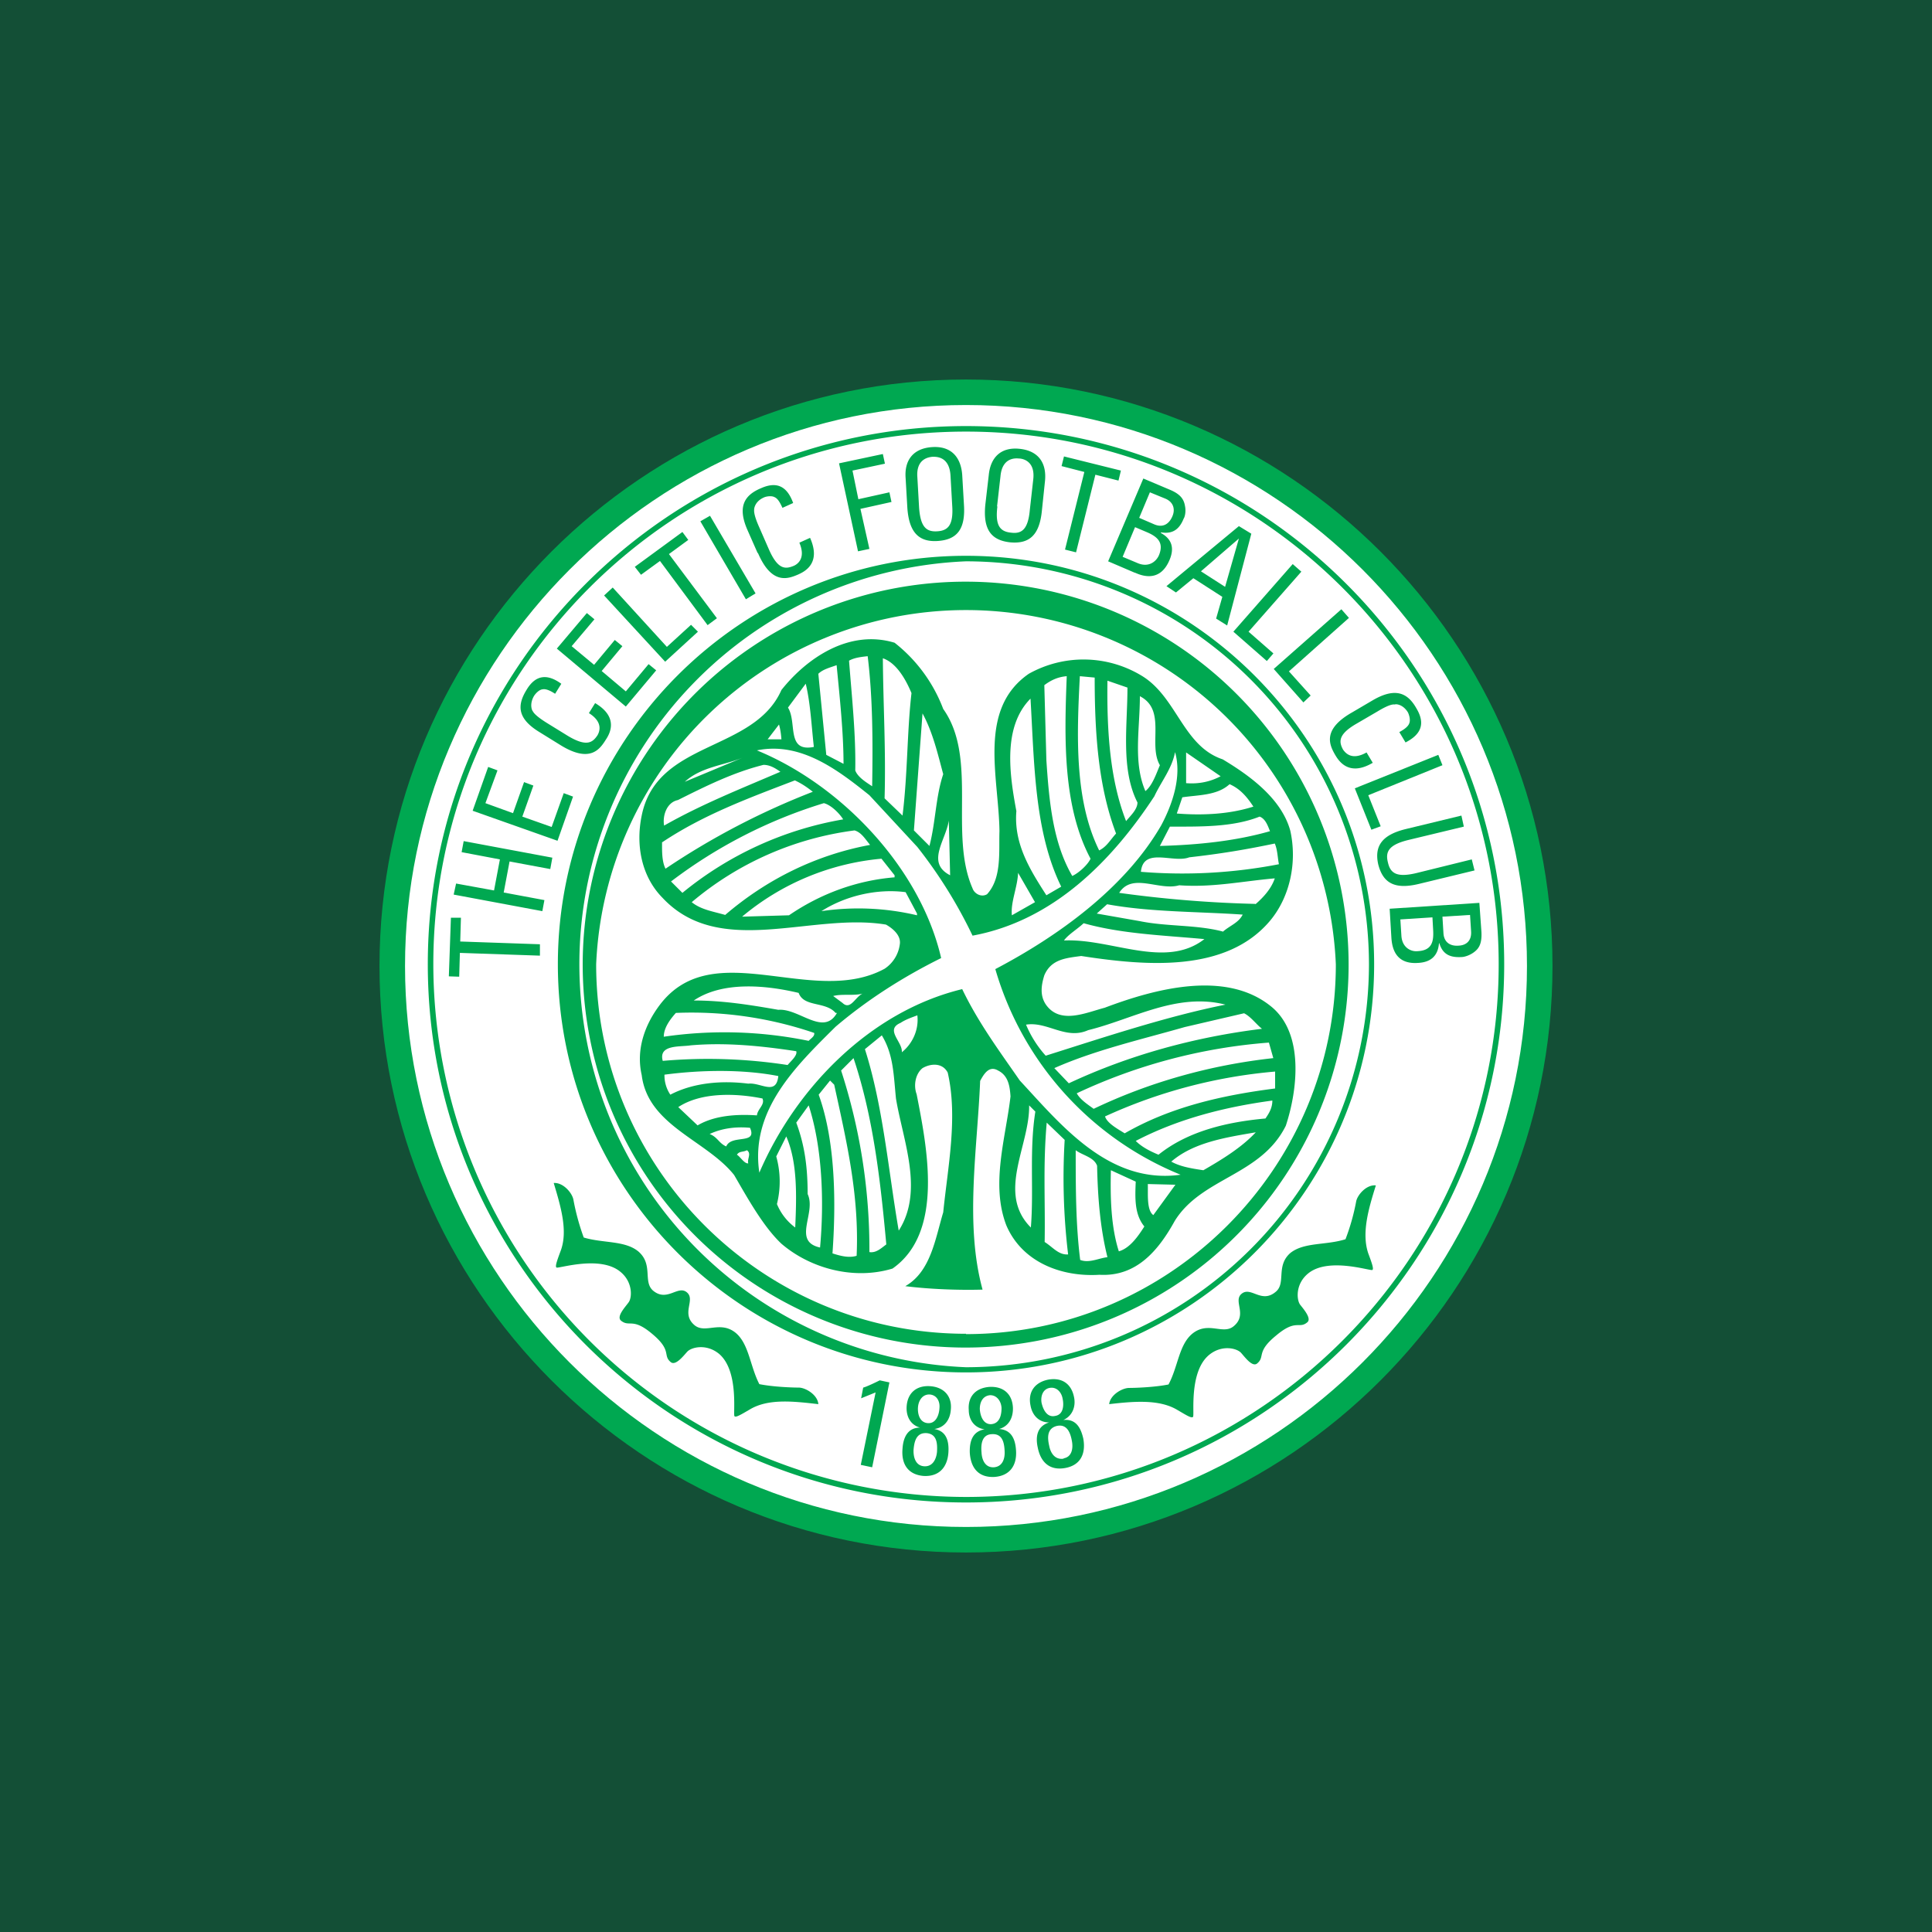
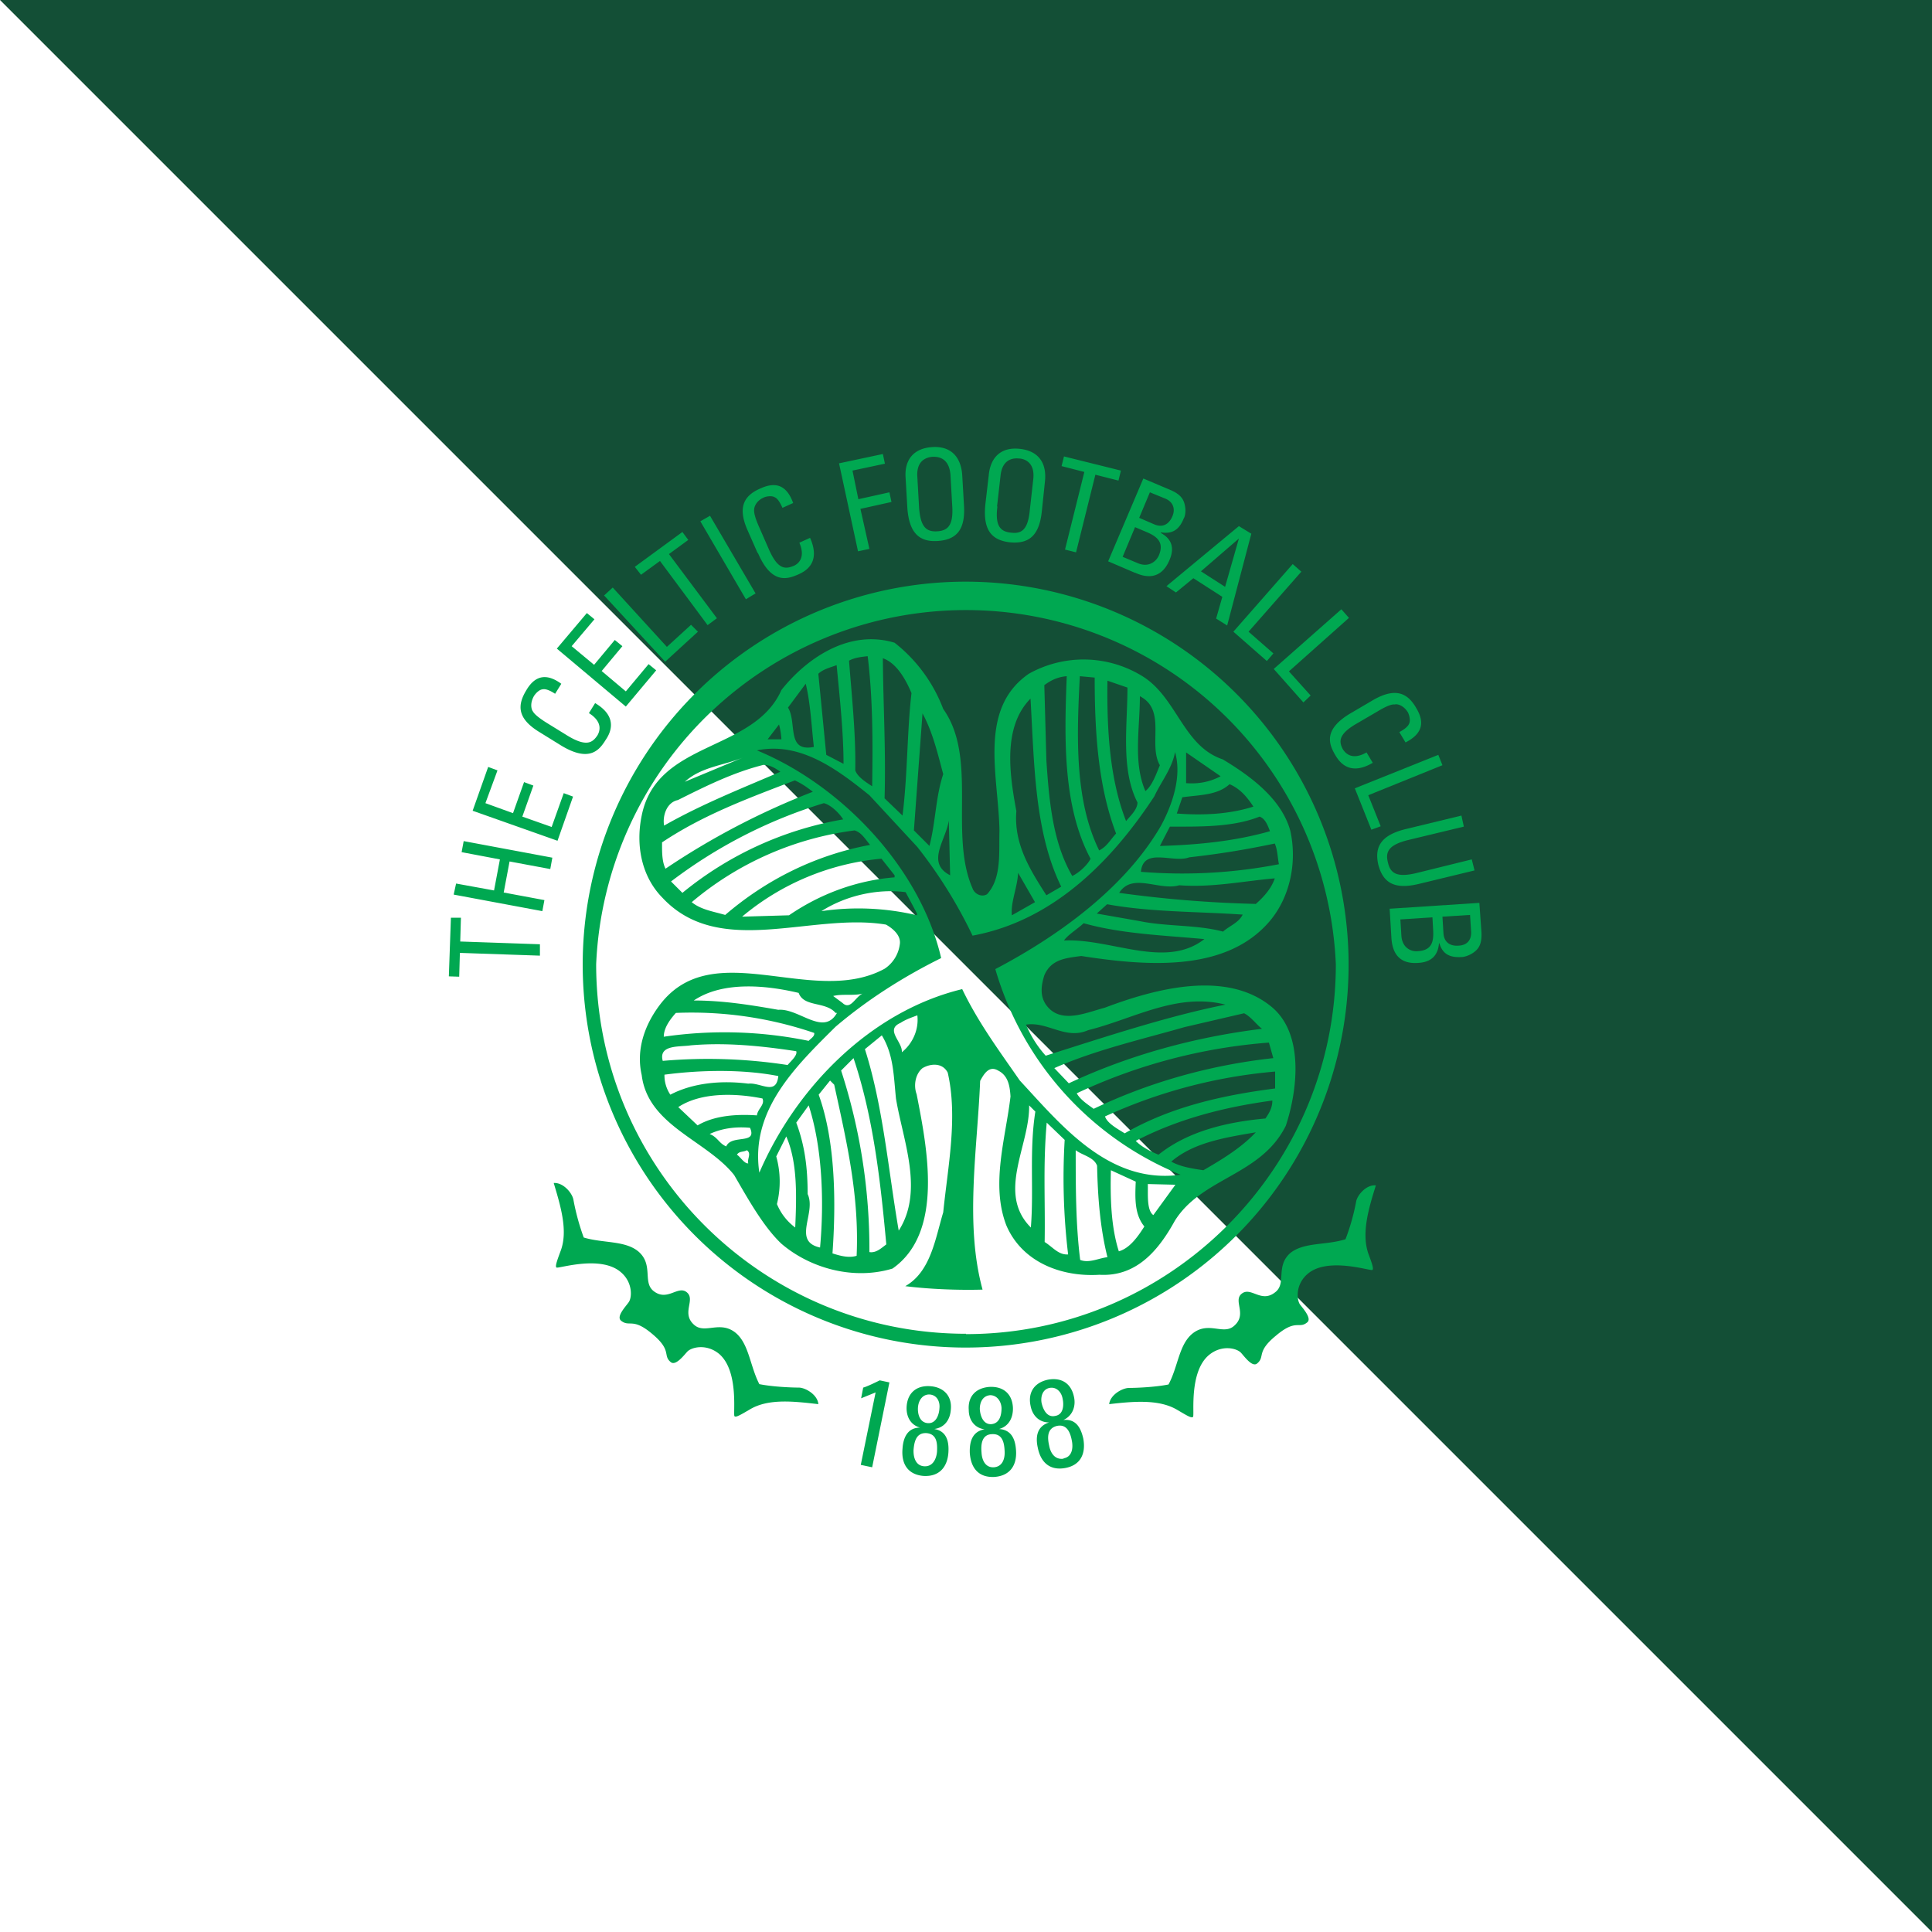
<svg xmlns="http://www.w3.org/2000/svg" width="56" height="56" viewBox="0 0 56 56">
-   <path fill="#134F36" d="M0 0h56v56H0z" />
-   <path d="M28.06 44.81a16.87 16.87 0 1 0 0-33.74 16.87 16.87 0 0 0 0 33.74Z" fill="#fff" />
+   <path fill="#134F36" d="M0 0h56v56z" />
  <path d="M36.84 29.17c-1.32-1.07-3.39-.5-4.82.04-.54.14-1.3.5-1.71-.1-.17-.26-.13-.55-.04-.84.2-.47.63-.5 1.07-.56 1.88.29 4.21.49 5.48-1.03.58-.7.78-1.7.58-2.6-.26-.95-1.21-1.62-1.96-2.07-1.14-.38-1.32-1.77-2.31-2.4a3.25 3.25 0 0 0-3.31-.08c-1.49 1.03-.87 3-.85 4.56-.02.61.07 1.36-.36 1.83-.17.1-.37-.02-.42-.17-.69-1.57.16-3.78-.85-5.2a4.43 4.43 0 0 0-1.41-1.92c-1.32-.4-2.55.45-3.28 1.37-.8 1.81-3.61 1.45-4.05 3.64-.18.87 0 1.77.6 2.38 1.66 1.78 4.32.42 6.48.78.18.1.45.31.4.58a1 1 0 0 1-.44.7c-2.08 1.13-4.96-.99-6.51 1.04-.44.58-.7 1.3-.53 2.04.18 1.47 1.88 1.89 2.68 2.9.4.69.85 1.5 1.37 1.99.84.72 2.1 1.06 3.22.72 1.5-1.05 1-3.51.7-5.05-.1-.27-.03-.6.17-.76.24-.14.58-.16.73.13.3 1.3 0 2.75-.13 4.05-.23.76-.36 1.72-1.1 2.14.72.09 1.57.12 2.24.1-.52-1.9-.15-4.08-.07-6.05.1-.18.25-.46.52-.3.3.15.34.46.36.75-.14 1.21-.58 2.55-.12 3.74.45 1.05 1.57 1.5 2.7 1.43 1.06.06 1.7-.69 2.18-1.56.78-1.26 2.5-1.31 3.22-2.76.34-1.03.54-2.68-.43-3.46Zm.07 1.5c-1.83.2-3.6.7-5.21 1.47-.13-.1-.38-.25-.49-.45a15.91 15.91 0 0 1 5.57-1.47l.13.46Zm-.33-.85c-1.95.24-3.85.76-5.6 1.58l-.42-.44c1.17-.52 2.52-.83 3.78-1.19l1.72-.4c.2.1.36.33.52.45Zm-5.04.04c1.3-.32 2.57-1.1 3.98-.74-1.7.34-3.5.94-5.21 1.48a3.19 3.19 0 0 1-.57-.9c.62-.1 1.15.45 1.8.16Zm-.7-2.6c.12-.17.39-.33.57-.5 1.1.31 2.31.35 3.5.46-1.13.88-2.69-.02-4.06.04Zm4.6-.26c-.76-.2-1.62-.14-2.4-.3l-1.25-.22.3-.27c1.25.23 2.61.21 3.93.3-.12.24-.36.31-.58.5Zm.95-.8a34.8 34.8 0 0 1-3.95-.32c.38-.6 1.16-.05 1.74-.22.97.07 1.84-.12 2.77-.2-.1.3-.33.55-.56.75Zm.68-1.15a14.7 14.7 0 0 1-4 .22c.07-.73.94-.24 1.4-.42.89-.1 1.62-.22 2.48-.4.08.18.08.4.12.6Zm-.25-.96c-1.01.29-2.1.4-3.2.43l.29-.56c.88 0 1.82.02 2.6-.29.17.06.24.27.3.42Zm-2.44-2.28 1 .69c-.3.16-.64.23-1 .2v-.89Zm1.26.92c.3.13.5.36.69.65-.69.22-1.46.26-2.22.2l.16-.47c.47-.07 1.01-.05 1.37-.38Zm-1.79-1.21h.04v-.2h-.04v.2Zm-.81-1.34c.78.4.23 1.4.58 2-.11.26-.22.59-.42.75-.36-.83-.16-1.8-.16-2.75Zm-.94-.45.58.2c0 1.1-.2 2.37.29 3.33 0 .21-.22.4-.33.54-.47-1.2-.56-2.62-.54-4.07Zm-.8-.13.43.04c0 1.59.1 3.15.62 4.52-.18.2-.27.38-.49.49-.72-1.46-.65-3.33-.56-5.05Zm-.38 0c-.07 1.8-.12 3.77.69 5.29-.07.16-.33.41-.53.5-.56-.96-.67-2.15-.75-3.35l-.06-2.18c.2-.15.4-.24.65-.26Zm-1.05.65c.11 1.87.11 3.86.89 5.45l-.43.25c-.46-.72-.95-1.48-.87-2.44-.2-1.07-.4-2.44.41-3.26Zm.13 5.9-.67.38c-.04-.38.16-.8.18-1.23l.49.85Zm-2.5-2.57v.13l.04 1.66c-.74-.38-.07-1.07-.03-1.66v-.13Zm-.76-2.9c.3.55.44 1.17.6 1.76-.22.65-.22 1.4-.4 2.08l-.45-.45.25-3.4Zm-.32-.59c-.13 1.12-.11 2.35-.26 3.55l-.52-.5c.04-1.4-.04-2.7-.05-4.06.41.14.68.65.83 1.01Zm-1.27-1.07c.15 1.22.15 2.5.13 3.77-.15-.1-.42-.26-.49-.46.02-1.04-.1-2.13-.18-3.18.16-.09.36-.11.54-.13Zm-.9.26c.09.94.2 1.95.2 2.86l-.5-.26-.23-2.35c.13-.13.34-.18.53-.25Zm-.9.52c.14.56.17 1.23.24 1.85-.81.16-.48-.71-.75-1.14l.52-.7Zm-.77 1.2c.04.14.06.29.07.43h-.4l.33-.43Zm-1.05.96-1.68.7c.47-.43 1.12-.47 1.68-.7Zm-1.88 1.23c.8-.4 1.6-.8 2.48-1.02.2 0 .36.11.49.2-1.14.49-2.28.94-3.37 1.56-.05-.26.06-.67.4-.74Zm-.45 1.22c1.2-.8 2.51-1.28 3.84-1.79.21.1.34.19.52.33a21.61 21.61 0 0 0-4.27 2.23c-.11-.22-.1-.53-.1-.77Zm.25 1.14a14.13 14.13 0 0 1 4.43-2.27c.2.05.44.28.56.47a10.02 10.02 0 0 0-4.66 2.13l-.33-.33Zm.6.6a9.11 9.11 0 0 1 4.72-2.08c.2.06.3.24.45.42-1.57.29-3 1-4.2 2.03-.34-.1-.7-.15-.97-.37Zm1.46.42a7.3 7.3 0 0 1 4.04-1.68l.38.48v.06c-1.12.09-2.17.49-3.06 1.1l-1.36.04Zm2.3-.16c.69-.44 1.6-.66 2.44-.55l.33.62v.05a7.37 7.37 0 0 0-2.77-.12ZM25 28.8c-.22.11-.35.49-.58.27l-.27-.2c.27-.07.6 0 .85-.07Zm-1.85-.02c.15.42.78.24 1.07.58h.04c-.39.69-1.1-.14-1.7-.09-.8-.14-1.6-.27-2.45-.27.83-.56 2.07-.45 3.04-.22Zm-3.56.58a11 11 0 0 1 4.01.58c.02.1-.1.16-.16.23a12.13 12.13 0 0 0-4.2-.12c0-.27.2-.52.35-.69Zm.43.94c1.03-.09 2.08.02 3.06.17.04.12-.15.28-.25.4a15.12 15.12 0 0 0-3.62-.12c-.13-.48.5-.4.81-.45Zm-.76.85c1.05-.14 2.28-.16 3.3.04-.06.58-.51.18-.87.22-.8-.1-1.61-.02-2.26.32a1 1 0 0 1-.17-.58Zm2.43 2.57c-.11.02-.24-.2-.33-.25.07-.11.18-.07.29-.13.14.1 0 .25.04.38Zm-.64-.49c-.21-.09-.25-.27-.48-.36.34-.16.74-.22 1.17-.18.22.5-.54.18-.69.54Zm-.83-.61-.56-.53c.65-.43 1.65-.41 2.44-.25.08.18-.14.3-.16.49-.58-.04-1.23 0-1.72.29Zm2 1.75h.05v-.2h-.04v.2Zm.83 1.21a1.6 1.6 0 0 1-.53-.68 2.7 2.7 0 0 0-.02-1.38l.29-.58c.33.75.3 1.74.26 2.64Zm.72.58c-.82-.18-.1-1-.36-1.55 0-.76-.08-1.4-.33-2.07l.36-.5c.4 1.23.45 2.8.33 4.12Zm1.06.24c-.23.07-.48 0-.7-.07.1-1.4.1-3.22-.4-4.6l.33-.41.12.12c.35 1.61.73 3.19.65 4.96Zm.37-.1a16.74 16.74 0 0 0-.82-5.27l.36-.36c.57 1.7.78 3.54.95 5.4-.15.11-.3.26-.5.22Zm.85-.63c-.3-1.73-.45-3.6-.98-5.26l.49-.4c.34.56.34 1.14.41 1.83.2 1.21.82 2.68.08 3.83Zm.09-5.17c.03-.3-.5-.65-.04-.85.15-.1.33-.16.49-.22.05.44-.16.84-.45 1.07Zm3.74 5.08c-1-1-.03-2.37-.05-3.54l.18.18c-.18 1.14-.04 2.26-.13 3.36Zm.4.42c.02-1.23-.05-2.22.06-3.46l.52.5a18.6 18.6 0 0 0 .1 3.32c-.28.02-.44-.21-.68-.36Zm1.03.52c-.13-1.03-.13-2.11-.13-3.18.2.15.53.2.62.45.02.93.09 1.81.3 2.65-.26.03-.53.18-.79.08Zm1.12-.25c-.23-.72-.25-1.57-.23-2.35l.72.33c-.02.47-.04.95.25 1.3-.16.25-.41.63-.74.72Zm1-1.05c-.2-.14-.15-.63-.16-.9l.8.02-.64.88Zm-3.87-3.9c-.58-.84-1.2-1.67-1.67-2.65-2.68.65-4.83 2.88-5.88 5.32-.27-1.8 1.04-3.07 2.21-4.23.94-.8 1.99-1.46 3.06-1.99-.6-2.6-2.88-5.01-5.34-6.02 1.27-.26 2.35.57 3.26 1.3l1.39 1.5c.63.8 1.16 1.65 1.6 2.57 2.33-.43 4.03-2.15 5.27-4.04.2-.43.51-.8.6-1.28.2.7-.07 1.5-.4 2.12-1.06 1.84-3.02 3.23-4.81 4.17a9.2 9.2 0 0 0 5.37 5.96c-2.08.29-3.47-1.45-4.66-2.73Zm5.32 2.6c-.33-.05-.66-.1-.93-.25.65-.56 1.58-.7 2.45-.85-.42.45-1 .8-1.52 1.1Zm1.8-1.5c-1.1.1-2.24.36-3.1 1.05-.24-.1-.48-.22-.66-.4 1.21-.63 2.55-.98 3.96-1.17 0 .21-.09.36-.2.52Zm.28-.87c-1.56.2-3.04.54-4.36 1.3-.19-.12-.51-.29-.57-.49a14.88 14.88 0 0 1 4.93-1.3v.5Z" fill="#00A851" />
-   <path d="M28 11c-9.37 0-17 7.63-17 17 0 9.37 7.63 17 17 17 9.37 0 17-7.63 17-17 0-9.37-7.63-17-17-17Zm0 33.26c-8.97 0-16.26-7.3-16.26-16.26S19.04 11.74 28 11.74c8.97 0 16.26 7.3 16.26 16.26 0 8.97-7.3 16.26-16.26 16.26Z" fill="#00A851" />
-   <path d="M28 12.35c-8.6 0-15.6 7-15.6 15.6s7 15.6 15.6 15.6 15.6-7 15.6-15.6-7-15.6-15.6-15.6Zm0 31.04a15.46 15.46 0 0 1-15.44-15.44c0-8.52 6.92-15.44 15.44-15.44 8.51 0 15.44 6.92 15.44 15.44 0 8.51-6.93 15.44-15.44 15.44Z" fill="#00A851" />
-   <path d="M39.83 27.95c0-6.53-5.3-11.84-11.83-11.84s-11.83 5.31-11.83 11.84c0 6.52 5.3 11.83 11.83 11.83s11.83-5.3 11.83-11.83ZM28 39.63a11.69 11.69 0 0 1 0-23.36 11.7 11.7 0 0 1 11.68 11.68A11.7 11.7 0 0 1 28 39.63Z" fill="#00A851" />
  <path d="M28 16.86a11.1 11.1 0 1 0 11.09 11.09 11.1 11.1 0 0 0-11.1-11.09Zm0 21.8c-5.91 0-10.72-4.8-10.72-10.71a10.73 10.73 0 0 1 21.44 0c0 5.9-4.81 10.72-10.72 10.72Zm-2.98 1.56-.06.31.42-.17-.43 2.1.33.07.5-2.46-.28-.06c-.12.06-.39.19-.48.21Zm2.54.64c.04-.39-.2-.65-.59-.68-.39-.03-.66.18-.69.58-.02.28.1.54.39.62-.37 0-.49.3-.51.61-.04.46.17.75.6.79.44.03.7-.23.73-.68.02-.32-.05-.62-.41-.68.3-.04.46-.27.48-.56Zm-.4 1.22c-.02.22-.13.44-.38.42-.24-.02-.31-.26-.3-.48.02-.22.07-.5.38-.48.31.03.31.32.3.54Zm-.27-.83c-.25-.02-.3-.3-.28-.48.02-.18.13-.36.34-.35.22.02.3.22.28.4-.01.19-.1.45-.34.43Zm2.07.17c.29-.08.41-.34.4-.62-.02-.4-.28-.62-.68-.6-.4.03-.63.28-.6.67 0 .28.16.52.46.56-.36.06-.44.36-.43.68.03.46.27.72.71.7.44-.03.66-.32.63-.77-.02-.32-.13-.6-.5-.62Zm-.56-.58c0-.19.08-.38.3-.4.2 0 .32.18.33.37 0 .18-.04.45-.3.47-.24.01-.32-.26-.33-.44Zm.4 1.69c-.24.01-.34-.21-.35-.43-.02-.22 0-.52.3-.53.32-.02.36.27.37.5.01.21-.06.44-.31.46Zm2.02-1.37c.27-.12.37-.4.31-.67-.08-.39-.36-.57-.75-.5-.39.08-.59.36-.51.75.05.28.24.49.54.49-.35.11-.4.41-.33.73.09.45.37.67.8.59.43-.08.6-.4.52-.85-.07-.31-.21-.58-.58-.54Zm-.63-.5c-.03-.18.03-.39.23-.43.21-.04.35.13.38.31.04.18.03.46-.21.5-.25.06-.36-.2-.4-.38Zm.64 1.62c-.25.04-.38-.16-.42-.38-.05-.22-.07-.5.23-.57.3-.06.39.22.43.44.04.21 0 .46-.24.5ZM13.36 26.6h-.29l-.06 1.7.3.01.02-.69 2.32.08v-.33l-2.31-.08.02-.68ZM13.38 24.7l1.11.21-.17.9-1.1-.2-.07.32 2.57.48.06-.32-1.18-.22.17-.9 1.18.22.06-.33-2.57-.48-.06.32ZM16.61 23.09l-.27-.1-.35.98-.85-.3.32-.9-.27-.1-.32.9-.8-.29.35-.95-.27-.1-.45 1.27 2.46.87.45-1.28Z" fill="#00A851" />
  <path d="m15.62 21.21.63.39c.86.53 1.14.11 1.31-.16.1-.15.4-.64-.31-1.06l-.18.29c.43.27.3.55.25.64-.14.21-.31.35-.86.02l-.6-.37c-.37-.23-.4-.32-.42-.35-.02-.02-.1-.2.04-.44.04-.06.14-.18.25-.19.1-.02.24.05.36.13l.18-.29c-.41-.3-.75-.26-1.01.18-.27.44-.27.82.36 1.21ZM19.02 19.43l-.22-.18-.66.79-.7-.59.6-.72-.22-.18-.6.72-.65-.54.66-.78-.22-.18-.87 1.03 2 1.68.88-1.05ZM20.23 18.31l-.2-.2-.7.64-1.57-1.72-.25.23 1.77 1.92.95-.87ZM19.13 16.26l1.38 1.86.27-.2-1.39-1.86.56-.41-.17-.23-1.38 1.01.18.23.55-.4ZM21.9 17.2l-1.32-2.25-.28.16 1.32 2.26.28-.17ZM21.97 16.03c.4.93.87.75 1.17.62.15-.07.68-.3.34-1.06l-.31.14c.2.47-.07.63-.16.67-.24.1-.46.12-.72-.47l-.28-.64c-.18-.4-.15-.5-.15-.53 0-.03.03-.23.28-.34.06-.03.22-.06.31-.01.1.04.17.18.23.31l.31-.14c-.17-.47-.46-.64-.93-.43-.48.2-.69.53-.4 1.2l.3.68ZM25.2 15.91l-.26-1.16.9-.2-.06-.28-.9.2-.17-.83.94-.2-.06-.28-1.27.27.55 2.55.33-.07ZM27.19 15.68c.55-.04.8-.34.75-1.06l-.05-.86c-.04-.52-.33-.84-.88-.8-.55.04-.8.39-.76.9l.05.86c.05.72.34 1 .89.96Zm-.16-2.44c.1 0 .48-.02.52.53l.05.88c.04.57-.12.73-.43.75-.31.02-.49-.11-.53-.69l-.05-.88c-.04-.54.34-.58.44-.59Zm2.25 2.48c.55.05.85-.2.92-.92l.09-.86c.05-.51-.18-.87-.73-.93-.55-.06-.85.25-.9.76l-.1.86c-.07.72.17 1.03.72 1.09Zm-.38-1.04.1-.88c.05-.54.43-.52.53-.51.1 0 .48.06.42.6l-.1.89c-.05.56-.23.7-.54.66-.32-.03-.47-.2-.4-.76ZM30.87 15.93l.32.08.56-2.25.67.17.07-.29-1.65-.41-.07.28.66.17-.56 2.25ZM32.9 16.6c.26.12.74.25 1-.37.14-.33.08-.6-.25-.78v-.02c.35.06.54-.1.66-.4.03-.04.07-.19.04-.35-.03-.18-.1-.34-.43-.48l-.78-.33-1.02 2.4.77.33Zm.43-2.33.44.18c.25.1.3.32.21.52-.1.23-.28.33-.52.23l-.44-.19.31-.74Zm-.1 1.15c.31.13.52.3.36.68-.08.18-.3.36-.62.22l-.43-.18.36-.86.33.14Zm.86 1.75.5-.41.84.54-.18.63.32.2.7-2.66-.36-.22-2.1 1.74.27.18Zm1.82-1.56-.4 1.4-.7-.45 1.1-.95ZM36.72 19.16l.19-.22-.72-.63 1.53-1.74-.25-.22-1.72 1.96.97.85ZM37.78 20.36l.21-.2-.63-.7 1.74-1.55-.22-.25-1.96 1.73.86.97ZM38.7 21.88c.09.15.38.65 1.09.23l-.18-.3c-.44.25-.62 0-.68-.08-.12-.22-.16-.44.4-.76l.6-.35c.38-.23.47-.2.5-.2.04-.02.24 0 .38.23.03.06.08.21.04.31-.03.1-.16.19-.29.26l.18.3c.45-.23.58-.54.32-.98-.25-.45-.6-.62-1.24-.26l-.63.37c-.88.5-.65.95-.49 1.23ZM39.75 24.05l.27-.1-.36-.9 2.15-.87-.12-.3-2.42.97.48 1.2ZM41.13 25.62l1.61-.39-.08-.32-1.62.4c-.56.13-.74 0-.81-.31-.08-.31.02-.51.58-.65l1.62-.39-.07-.32-1.61.39c-.7.17-.92.5-.8 1.03.14.54.48.73 1.18.56Zm1.75.55-2.6.17.05.84c.02.3.12.78.78.73.36-.02.57-.2.6-.57h.01c.1.33.32.42.65.4.05 0 .2-.03.34-.13s.25-.23.23-.6l-.06-.84Zm-1.79 1.4c-.19.02-.45-.1-.47-.45l-.03-.47.93-.06.02.36c.02.34-.03.6-.45.62Zm1.19-.16c-.25.02-.42-.1-.44-.35l-.03-.49.8-.05.03.47c.02.28-.14.41-.36.42ZM23.15 40.22c-.19 0-.74-.02-1.14-.1-.27-.52-.3-1.17-.69-1.49-.45-.36-.88.04-1.19-.22-.4-.34.04-.73-.22-.95-.26-.22-.57.29-.98-.05-.3-.26.01-.75-.42-1.13-.39-.33-1.03-.24-1.59-.41a6.77 6.77 0 0 1-.3-1.1c-.04-.2-.3-.5-.57-.48.2.67.42 1.39.2 1.97-.12.32-.16.45-.12.48.05.04 1.27-.37 1.86.13.36.3.33.75.23.88-.1.14-.36.41-.22.53.25.2.33-.1.9.38.59.49.3.62.54.82.14.12.37-.18.48-.3.12-.13.55-.24.92.06.59.5.4 1.77.45 1.81.04.04.16-.03.45-.2.54-.32 1.28-.23 1.98-.15-.02-.27-.37-.48-.57-.48Zm16.16-5.4a6.3 6.3 0 0 1-.31 1.1c-.57.18-1.2.08-1.6.4-.43.38-.11.88-.43 1.13-.41.34-.71-.17-.98.05-.26.21.18.6-.23.94-.31.26-.73-.15-1.19.21-.4.32-.42.96-.7 1.48-.4.08-.95.1-1.14.1-.2 0-.55.2-.58.47.7-.08 1.45-.15 1.98.17.29.17.4.24.45.2.05-.04-.13-1.31.47-1.8.37-.3.8-.19.92-.06.11.12.33.43.47.31.24-.2-.04-.33.55-.81.58-.49.66-.18.9-.38.14-.11-.11-.39-.21-.52-.1-.15-.13-.6.24-.9.59-.48 1.81-.06 1.86-.1.04-.03 0-.16-.12-.48-.2-.59.01-1.3.22-1.97-.27-.03-.53.27-.57.46Z" fill="#00A851" />
</svg>